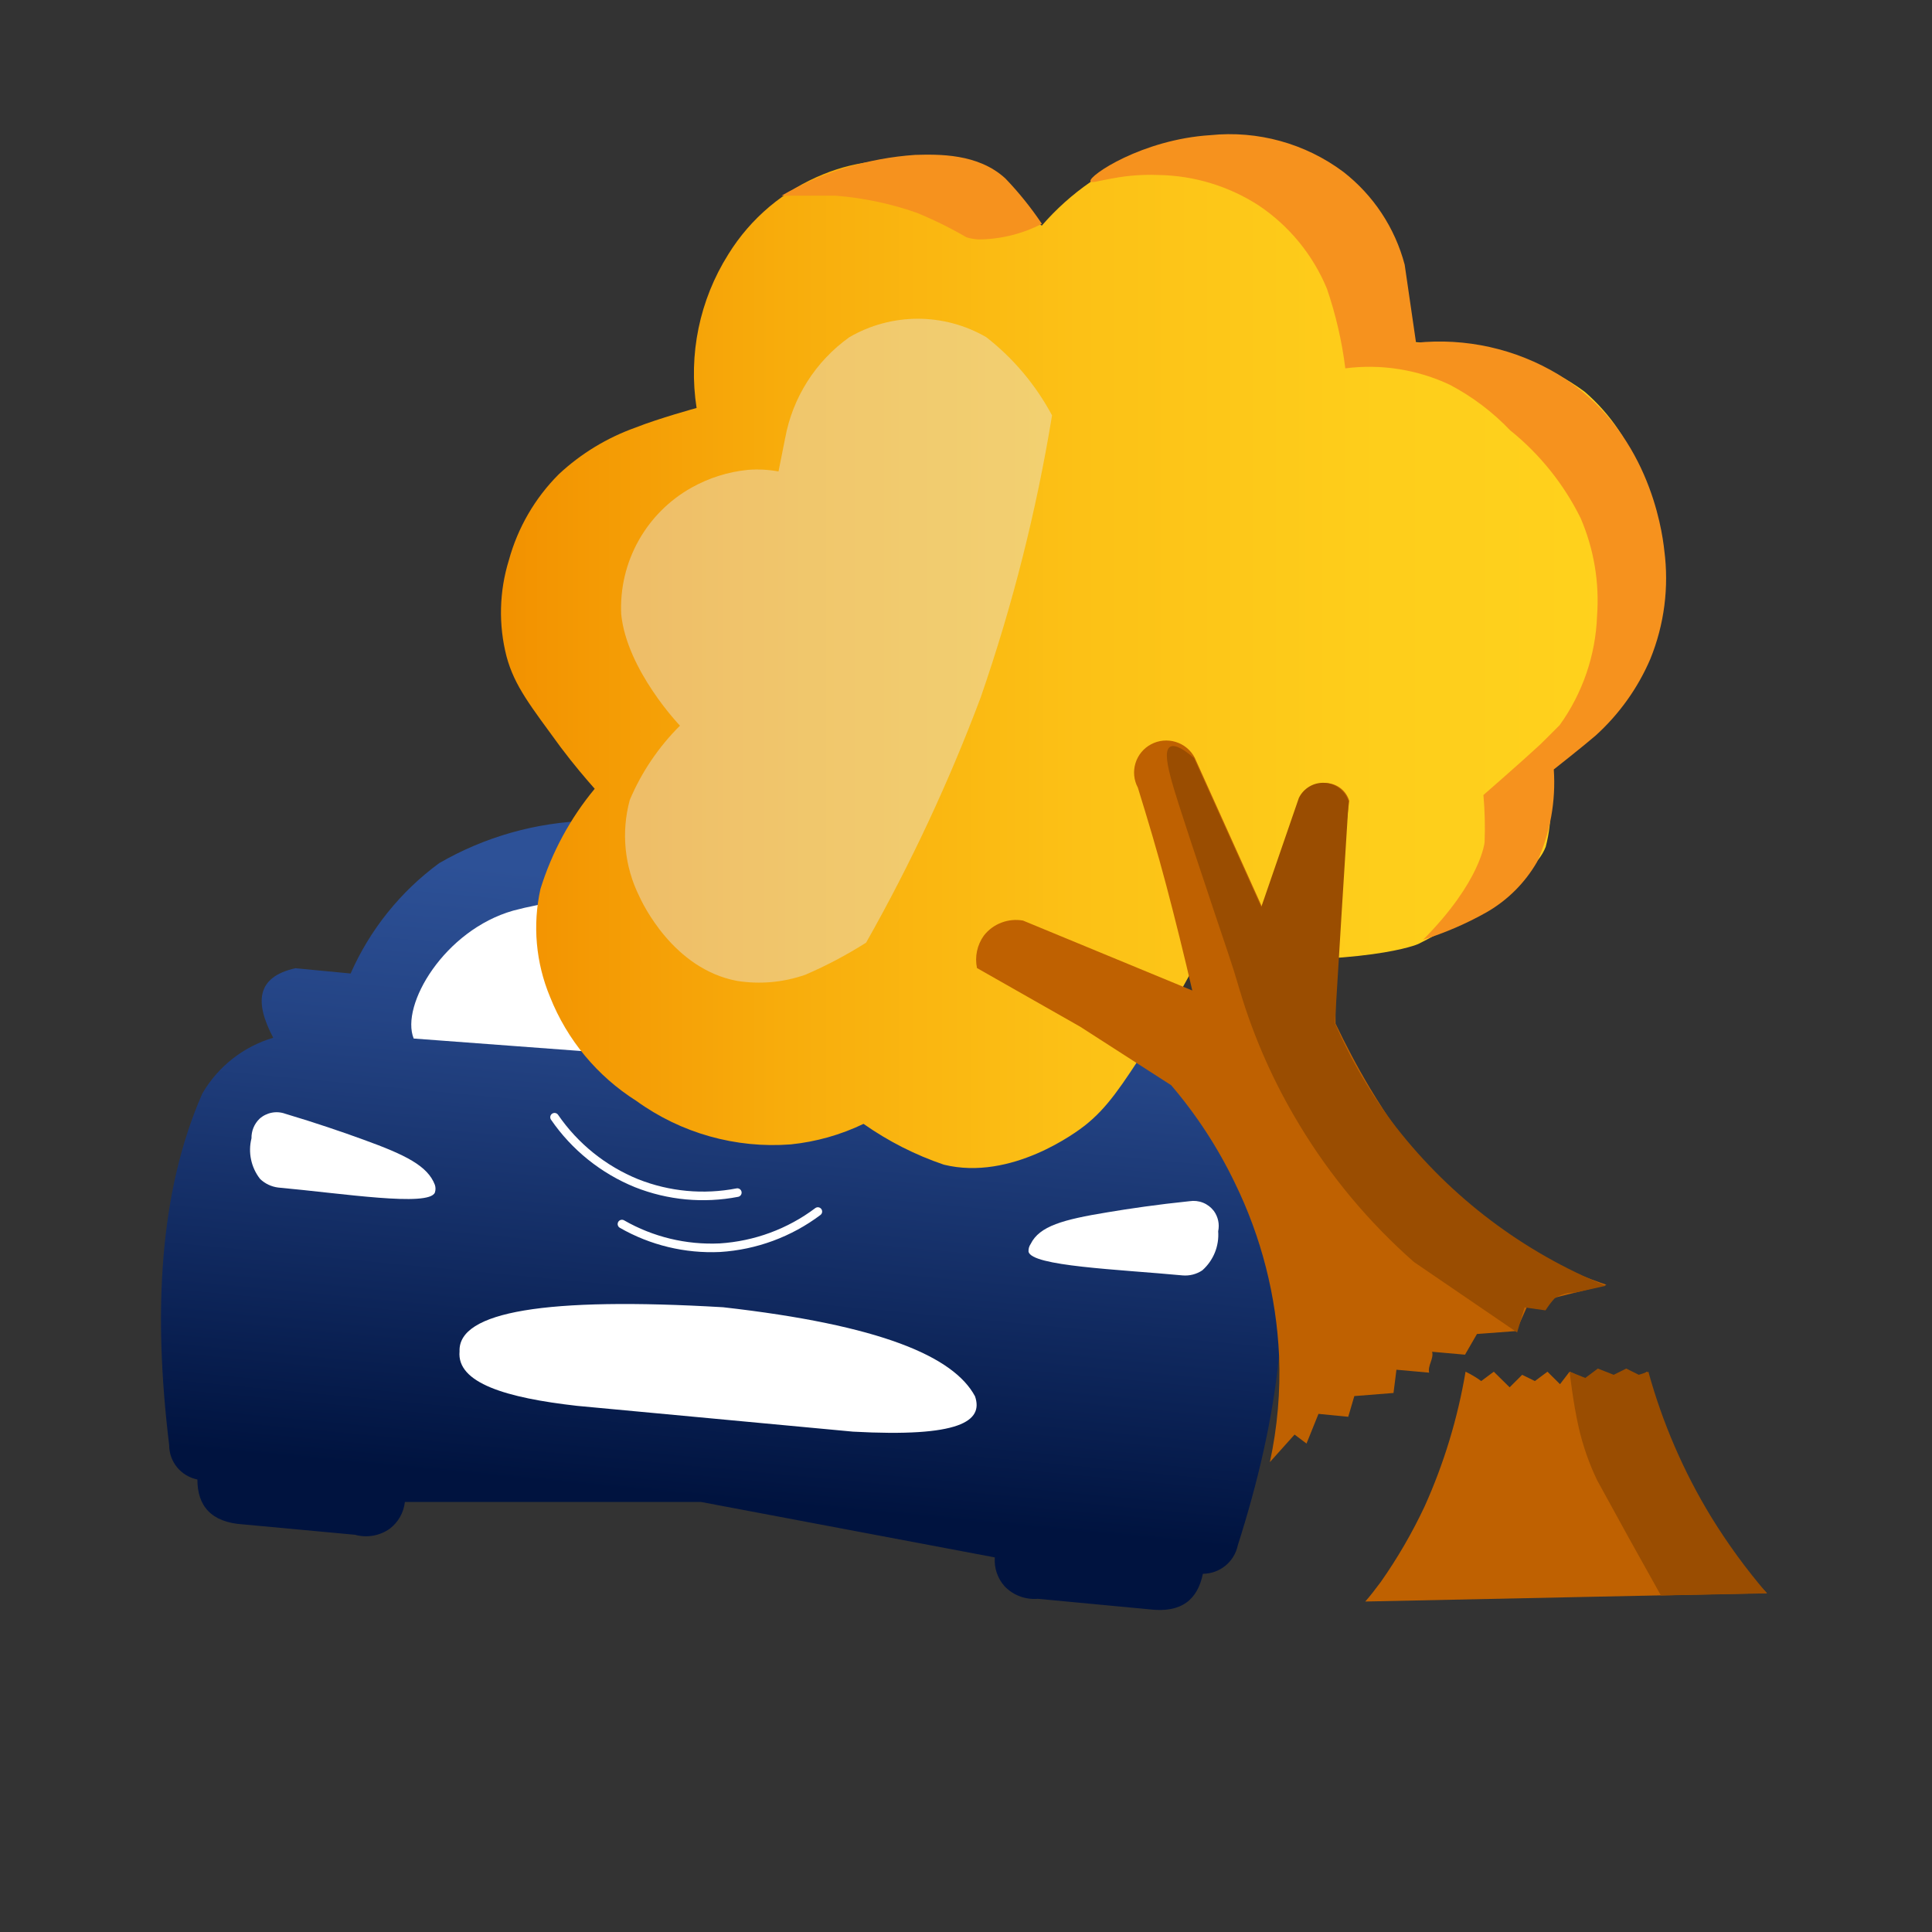
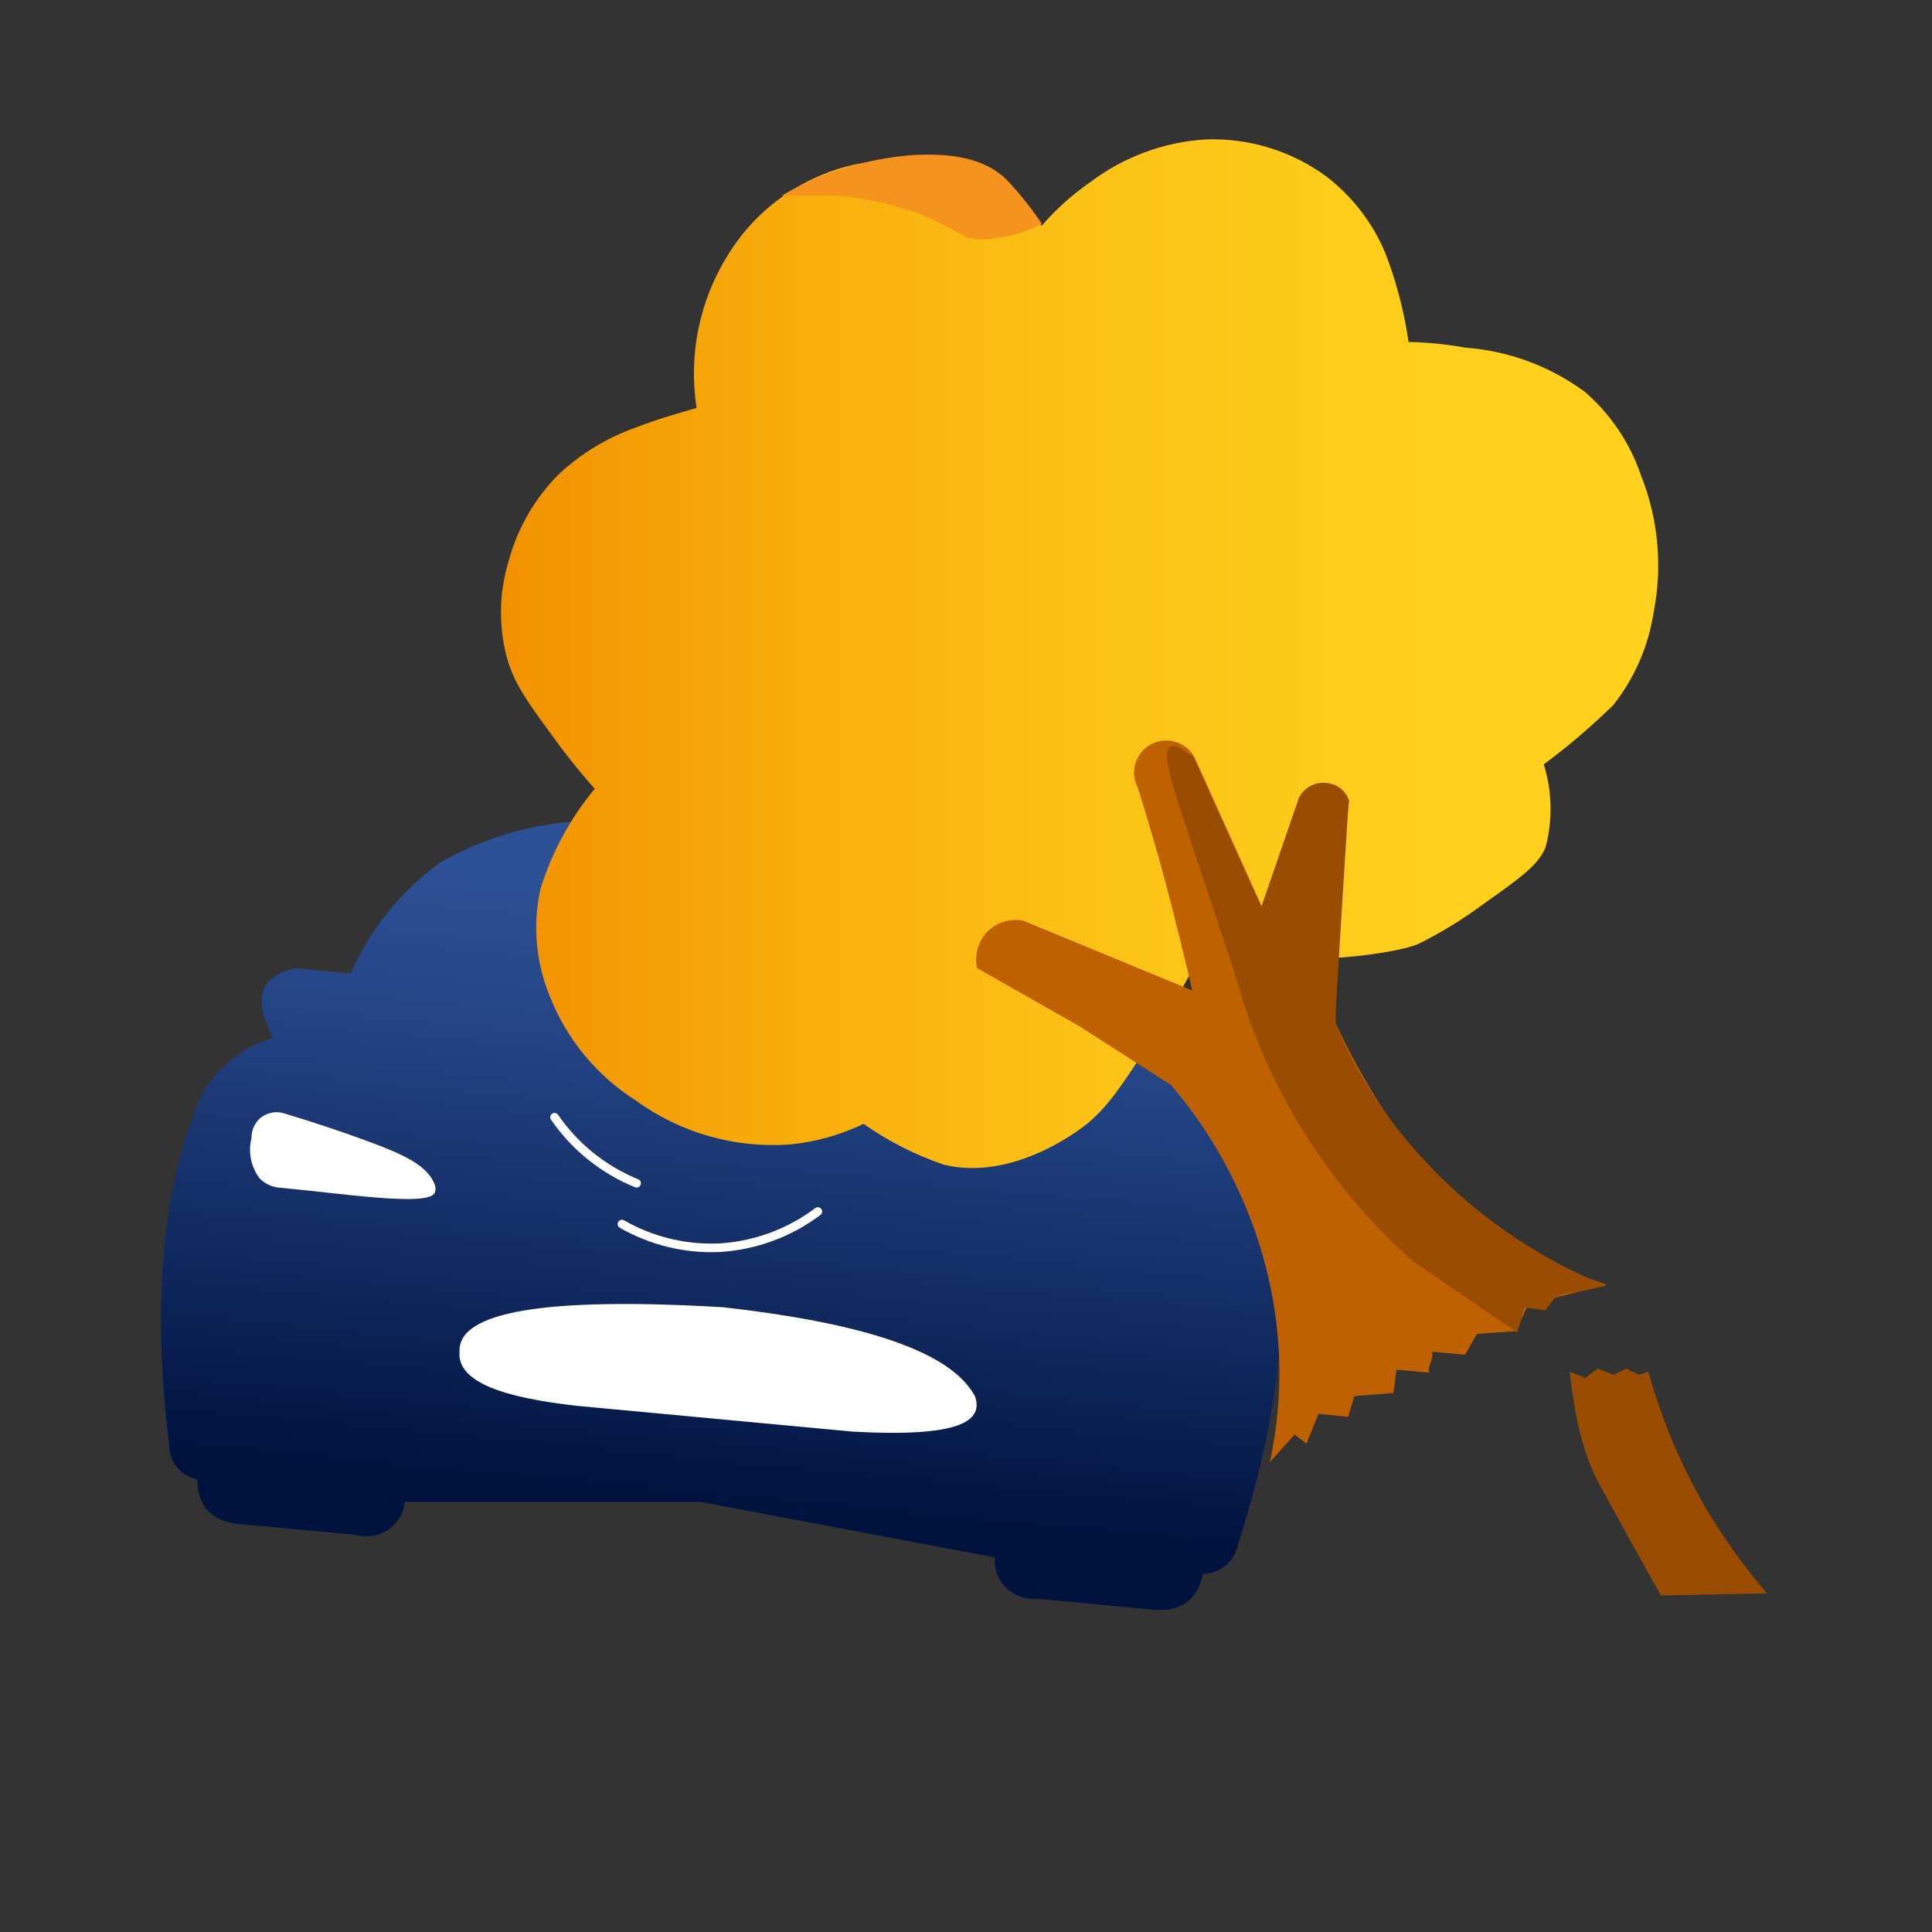
<svg xmlns="http://www.w3.org/2000/svg" width="72" height="72" viewBox="0 0 72 72" fill="none">
  <rect x="0" y="0" width="72" height="72" fill="#333333" stroke="none" />
  <path d="M47.354 44.496C46.976 43.404 46.192 42.497 45.163 41.964C46.084 40.799 46.164 39.846 44.835 39.264L42.754 39.067C42.353 37.329 41.499 35.728 40.279 34.424C38.797 33.144 37.017 32.254 35.102 31.833C33.005 31.24 30.847 30.884 28.669 30.771C26.448 30.447 24.195 30.386 21.959 30.589C19.992 30.639 18.068 31.182 16.366 32.168C14.924 33.227 13.786 34.645 13.066 36.28L11.007 36.083C9.547 36.411 9.488 37.357 10.182 38.674C9.066 39.005 8.12 39.75 7.539 40.755C5.94 44.394 5.699 48.892 6.305 53.855C6.304 54.157 6.409 54.45 6.6 54.683C6.792 54.917 7.059 55.077 7.356 55.136C7.356 56.118 7.867 56.737 9.065 56.81L13.227 57.196C13.447 57.257 13.677 57.269 13.902 57.23C14.127 57.191 14.341 57.102 14.526 56.97C14.683 56.85 14.813 56.7 14.91 56.529C15.007 56.357 15.067 56.168 15.089 55.973H26.121L37.074 58.04C37.059 58.234 37.083 58.43 37.146 58.615C37.209 58.8 37.308 58.971 37.439 59.117C37.597 59.282 37.791 59.41 38.006 59.49C38.221 59.571 38.451 59.602 38.68 59.583L42.834 59.975C44.032 60.121 44.63 59.612 44.828 58.651C45.133 58.649 45.428 58.544 45.664 58.352C45.901 58.16 46.064 57.893 46.127 57.596C47.646 52.836 48.245 48.39 47.354 44.496Z" fill="url(#paint0_linear_3176_6732)" />
  <path d="M13.548 42.473C12.767 42.189 11.774 41.847 10.627 41.505C10.466 41.447 10.291 41.434 10.123 41.468C9.955 41.501 9.798 41.579 9.671 41.694C9.574 41.788 9.497 41.902 9.445 42.027C9.394 42.152 9.369 42.287 9.372 42.422C9.306 42.682 9.301 42.953 9.357 43.216C9.412 43.478 9.527 43.724 9.693 43.936C9.876 44.112 10.112 44.224 10.365 44.256C12.76 44.474 15.979 44.984 16.206 44.445C16.238 44.351 16.238 44.248 16.206 44.154C15.936 43.448 15.118 43.041 13.548 42.473Z" fill="white" />
-   <path d="M45.237 45.129C45.133 44.993 44.994 44.886 44.835 44.822C44.675 44.758 44.502 44.739 44.332 44.765C43.127 44.889 42.09 45.042 41.265 45.18C39.622 45.45 38.739 45.69 38.41 46.359C38.352 46.442 38.324 46.542 38.33 46.643C38.432 47.189 41.681 47.305 44.076 47.531C44.334 47.552 44.592 47.486 44.806 47.342C45.011 47.161 45.17 46.935 45.273 46.683C45.376 46.43 45.418 46.158 45.398 45.886C45.425 45.756 45.426 45.621 45.398 45.491C45.37 45.36 45.315 45.237 45.237 45.129Z" fill="white" />
  <path d="M26.946 48.717C20.341 48.329 17.067 48.877 17.126 50.362C17.016 51.541 18.863 52.094 21.507 52.392L31.787 53.353C35.767 53.571 36.657 52.967 36.336 52.036C35.54 50.551 32.817 49.379 26.946 48.717Z" fill="white" />
-   <path d="M27.8 39.627L40.139 41.01C40.607 39.555 39.643 36.796 37.044 35.494C35.525 34.73 32.561 34.038 28.384 33.405C24.507 33.194 21.36 33.34 19.126 33.936C16.563 34.664 14.913 37.459 15.417 38.703L27.8 39.627Z" fill="white" />
  <path d="M30.479 45.151C29.421 45.947 28.151 46.415 26.828 46.498C25.552 46.558 24.285 46.252 23.178 45.617" stroke="white" stroke-width="0.32" stroke-linecap="round" stroke-linejoin="round" />
-   <path d="M20.666 41.636C21.422 42.737 22.486 43.592 23.725 44.096C24.917 44.568 26.22 44.689 27.478 44.445" stroke="white" stroke-width="0.32" stroke-linecap="round" stroke-linejoin="round" />
-   <path d="M61.532 51.999C61.473 51.715 61.422 51.424 61.371 51.119C61.133 51.308 60.859 51.447 60.565 51.528C60.271 51.608 59.964 51.627 59.663 51.584C59.263 51.456 58.873 51.3 58.494 51.119L58.137 51.584L57.669 51.119L57.202 51.468L56.727 51.235L56.26 51.701L55.669 51.119L55.201 51.468C55.018 51.334 54.822 51.217 54.617 51.119C54.325 52.851 53.813 54.538 53.091 56.14C52.629 57.124 52.081 58.067 51.456 58.957C51.251 59.233 51.054 59.488 50.879 59.684L65.847 59.371C64.653 58.165 63.644 56.789 62.853 55.289C62.298 54.242 61.855 53.139 61.532 51.999Z" fill="#BF6101" />
+   <path d="M20.666 41.636C21.422 42.737 22.486 43.592 23.725 44.096" stroke="white" stroke-width="0.32" stroke-linecap="round" stroke-linejoin="round" />
  <path d="M61.073 51.235L60.605 51.002L60.138 51.235L59.547 51.002L59.079 51.352L58.495 51.119C58.495 51.119 58.627 52.298 58.831 53.185C58.986 53.866 59.216 54.528 59.517 55.158C60.311 56.613 61.104 58.047 61.898 59.459L65.848 59.379C65.08 58.484 64.384 57.53 63.767 56.526C62.74 54.84 61.954 53.02 61.43 51.119L61.073 51.235Z" fill="#9A4D01" />
  <path d="M44.674 35.705C44.674 35.705 43.703 37.539 42.812 38.907C41.783 40.493 41.272 41.279 40.425 41.949C40.147 42.167 37.694 44.023 35.175 43.404C34.109 43.042 33.101 42.53 32.181 41.883C31.329 42.293 30.413 42.551 29.472 42.648C27.42 42.806 25.377 42.231 23.712 41.025C22.257 40.105 21.132 38.75 20.499 37.153C19.968 35.88 19.843 34.475 20.141 33.129C20.564 31.764 21.251 30.496 22.163 29.395C21.842 29.031 21.39 28.507 20.893 27.845C19.769 26.302 19.177 25.574 18.878 24.468C18.573 23.285 18.604 22.04 18.965 20.873C19.297 19.663 19.938 18.559 20.827 17.671C21.652 16.902 22.626 16.311 23.69 15.932C24.551 15.59 25.96 15.204 25.96 15.204C25.649 13.215 26.069 11.181 27.143 9.476C27.974 8.131 29.215 7.086 30.684 6.493C31.963 5.969 33.371 5.844 34.722 6.136C34.722 6.136 35.569 6.34 38.826 8.407C39.358 7.792 39.967 7.247 40.636 6.784C41.875 5.848 43.363 5.296 44.915 5.197C46.535 5.134 48.129 5.621 49.435 6.58C50.399 7.324 51.154 8.304 51.625 9.426C52.038 10.496 52.329 11.609 52.494 12.744C53.204 12.759 53.912 12.829 54.611 12.955C56.219 13.075 57.761 13.645 59.058 14.6C60.023 15.433 60.746 16.509 61.154 17.715C61.799 19.332 61.964 21.101 61.628 22.809C61.437 24.074 60.918 25.268 60.124 26.273C59.312 27.069 58.446 27.808 57.532 28.485C57.843 29.482 57.868 30.546 57.605 31.557C57.349 32.219 56.685 32.699 55.364 33.631C54.576 34.223 53.735 34.742 52.852 35.181C52.852 35.181 51.026 36.01 44.674 35.727V35.705Z" fill="url(#paint1_linear_3176_6732)" />
  <path d="M29.124 7.293C29.124 7.293 30.219 7.293 31.146 7.293C32.172 7.375 33.184 7.587 34.155 7.926C34.796 8.188 35.418 8.495 36.017 8.843C36.164 8.888 36.316 8.915 36.469 8.923C37.291 8.917 38.099 8.718 38.828 8.341C38.425 7.74 37.971 7.175 37.47 6.653C36.447 5.707 34.958 5.75 34.104 5.772C32.349 5.893 30.645 6.413 29.124 7.293Z" fill="#F6921E" />
-   <path d="M40.637 6.755C40.688 6.9 41.63 6.456 43.185 6.522C44.508 6.545 45.799 6.939 46.909 7.657C48.044 8.418 48.928 9.497 49.45 10.757C49.78 11.721 50.01 12.716 50.136 13.727C51.465 13.556 52.815 13.769 54.028 14.338C54.865 14.778 55.624 15.35 56.276 16.034C57.381 16.922 58.278 18.04 58.905 19.308C59.399 20.455 59.61 21.703 59.518 22.947C59.466 24.413 58.981 25.831 58.124 27.023C57.81 27.343 57.394 27.75 57.394 27.75C56.663 28.427 55.283 29.628 55.283 29.628C55.334 30.211 55.349 30.797 55.327 31.382C55.327 31.382 55.203 32.837 53.035 35.021C53.854 34.764 54.645 34.423 55.393 34.002C56.18 33.552 56.833 32.901 57.284 32.117C57.773 31.038 57.986 29.856 57.905 28.675C57.905 28.675 59.015 27.801 59.46 27.416C60.34 26.62 61.038 25.645 61.504 24.556C62.025 23.274 62.203 21.88 62.023 20.509C61.935 19.687 61.402 15.99 58.08 13.959C56.487 12.998 54.624 12.582 52.772 12.773L52.348 9.862C51.986 8.492 51.184 7.277 50.063 6.405C48.642 5.344 46.872 4.856 45.105 5.037C42.572 5.197 40.564 6.544 40.637 6.755Z" fill="#F6921E" />
  <g style="mix-blend-mode:soft-light" opacity="0.44">
-     <path d="M29.013 17.569C28.635 17.501 28.25 17.481 27.866 17.511C27.13 17.585 26.416 17.811 25.771 18.173C24.94 18.639 24.255 19.326 23.792 20.158C23.329 20.989 23.107 21.932 23.15 22.882C23.354 24.97 25.34 27.044 25.34 27.044C24.544 27.837 23.909 28.776 23.471 29.81C23.145 31.009 23.27 32.284 23.822 33.398C23.946 33.667 25.092 36.112 27.472 36.556C28.328 36.691 29.204 36.611 30.02 36.323C30.803 35.985 31.557 35.586 32.277 35.13C33.936 32.198 35.364 29.142 36.548 25.989C37.733 22.568 38.623 19.053 39.206 15.48C38.603 14.35 37.77 13.359 36.76 12.569C35.984 12.117 35.102 11.879 34.204 11.879C33.306 11.879 32.424 12.117 31.649 12.569C30.395 13.466 29.539 14.812 29.261 16.325L29.013 17.569Z" fill="#E6E6E6" />
-   </g>
+     </g>
  <path d="M36.409 36.076L40.25 38.259L43.645 40.442C44.59 41.548 45.388 42.771 46.018 44.081C47.005 46.098 47.567 48.295 47.668 50.536C47.721 51.863 47.606 53.191 47.325 54.488L48.245 53.462L48.69 53.797L49.136 52.691L50.245 52.8L50.472 52.028L51.932 51.912L52.041 51.046L53.261 51.155C53.195 50.9 53.443 50.631 53.37 50.376L54.597 50.485L55.042 49.714L56.503 49.605L56.948 48.608L59.869 47.88C58.343 47.365 56.901 46.63 55.59 45.697C54.675 45.046 53.831 44.302 53.071 43.477C52.341 42.55 51.671 41.577 51.063 40.566C50.559 39.722 50.136 38.907 49.771 38.143C49.771 36.993 49.771 35.792 49.866 34.504C49.953 32.859 50.099 31.302 50.282 29.846C50.231 29.675 50.132 29.521 49.996 29.405C49.86 29.288 49.693 29.214 49.516 29.19C49.338 29.166 49.157 29.194 48.995 29.27C48.833 29.347 48.697 29.468 48.602 29.621L47.025 33.783L44.521 28.231C44.372 27.951 44.117 27.741 43.813 27.649C43.509 27.556 43.181 27.587 42.9 27.736C42.619 27.884 42.409 28.138 42.316 28.441C42.223 28.744 42.254 29.072 42.404 29.351C42.769 30.53 43.134 31.746 43.462 32.99C43.791 34.235 44.141 35.647 44.433 36.913L38.125 34.307C37.853 34.259 37.574 34.286 37.316 34.385C37.059 34.483 36.834 34.65 36.665 34.868C36.541 35.041 36.454 35.237 36.41 35.445C36.366 35.653 36.366 35.868 36.409 36.076Z" fill="#BF6101" />
  <path d="M43.608 27.831C43.257 28.041 43.703 29.286 44.396 31.411C46.01 36.28 45.806 35.566 46.2 36.898C46.725 38.665 47.476 40.358 48.434 41.934C49.584 43.839 51.02 45.557 52.691 47.029L56.539 49.656L56.816 48.724L57.597 48.834C57.696 48.676 57.808 48.527 57.933 48.39C58.162 48.237 58.433 48.161 58.707 48.171L59.846 47.916C56.772 46.666 54.081 44.633 52.041 42.022C51.117 40.824 50.347 39.516 49.748 38.128C49.914 35.377 50.084 32.624 50.259 29.868C50.199 29.678 50.082 29.51 49.925 29.387C49.767 29.263 49.577 29.189 49.377 29.175C49.177 29.161 48.977 29.207 48.804 29.308C48.631 29.408 48.492 29.557 48.405 29.737L47.003 33.805L44.498 28.253C44.192 27.983 43.805 27.714 43.608 27.831Z" fill="#9A4D01" />
  <defs>
    <linearGradient id="paint0_linear_3176_6732" x1="26.169" y1="56.061" x2="28.337" y2="33.268" gradientUnits="userSpaceOnUse">
      <stop offset="0.01" stop-color="#00133F" />
      <stop offset="0.23" stop-color="#0B2255" />
      <stop offset="0.74" stop-color="#244485" />
      <stop offset="1" stop-color="#2D5197" />
    </linearGradient>
    <linearGradient id="paint1_linear_3176_6732" x1="18.666" y1="24.337" x2="61.789" y2="24.337" gradientUnits="userSpaceOnUse">
      <stop stop-color="#F29100" />
      <stop offset="0.25" stop-color="#F8AD0C" />
      <stop offset="0.5" stop-color="#FCC116" />
      <stop offset="0.76" stop-color="#FECE1B" />
      <stop offset="1" stop-color="#FFD21D" />
    </linearGradient>
  </defs>
</svg>